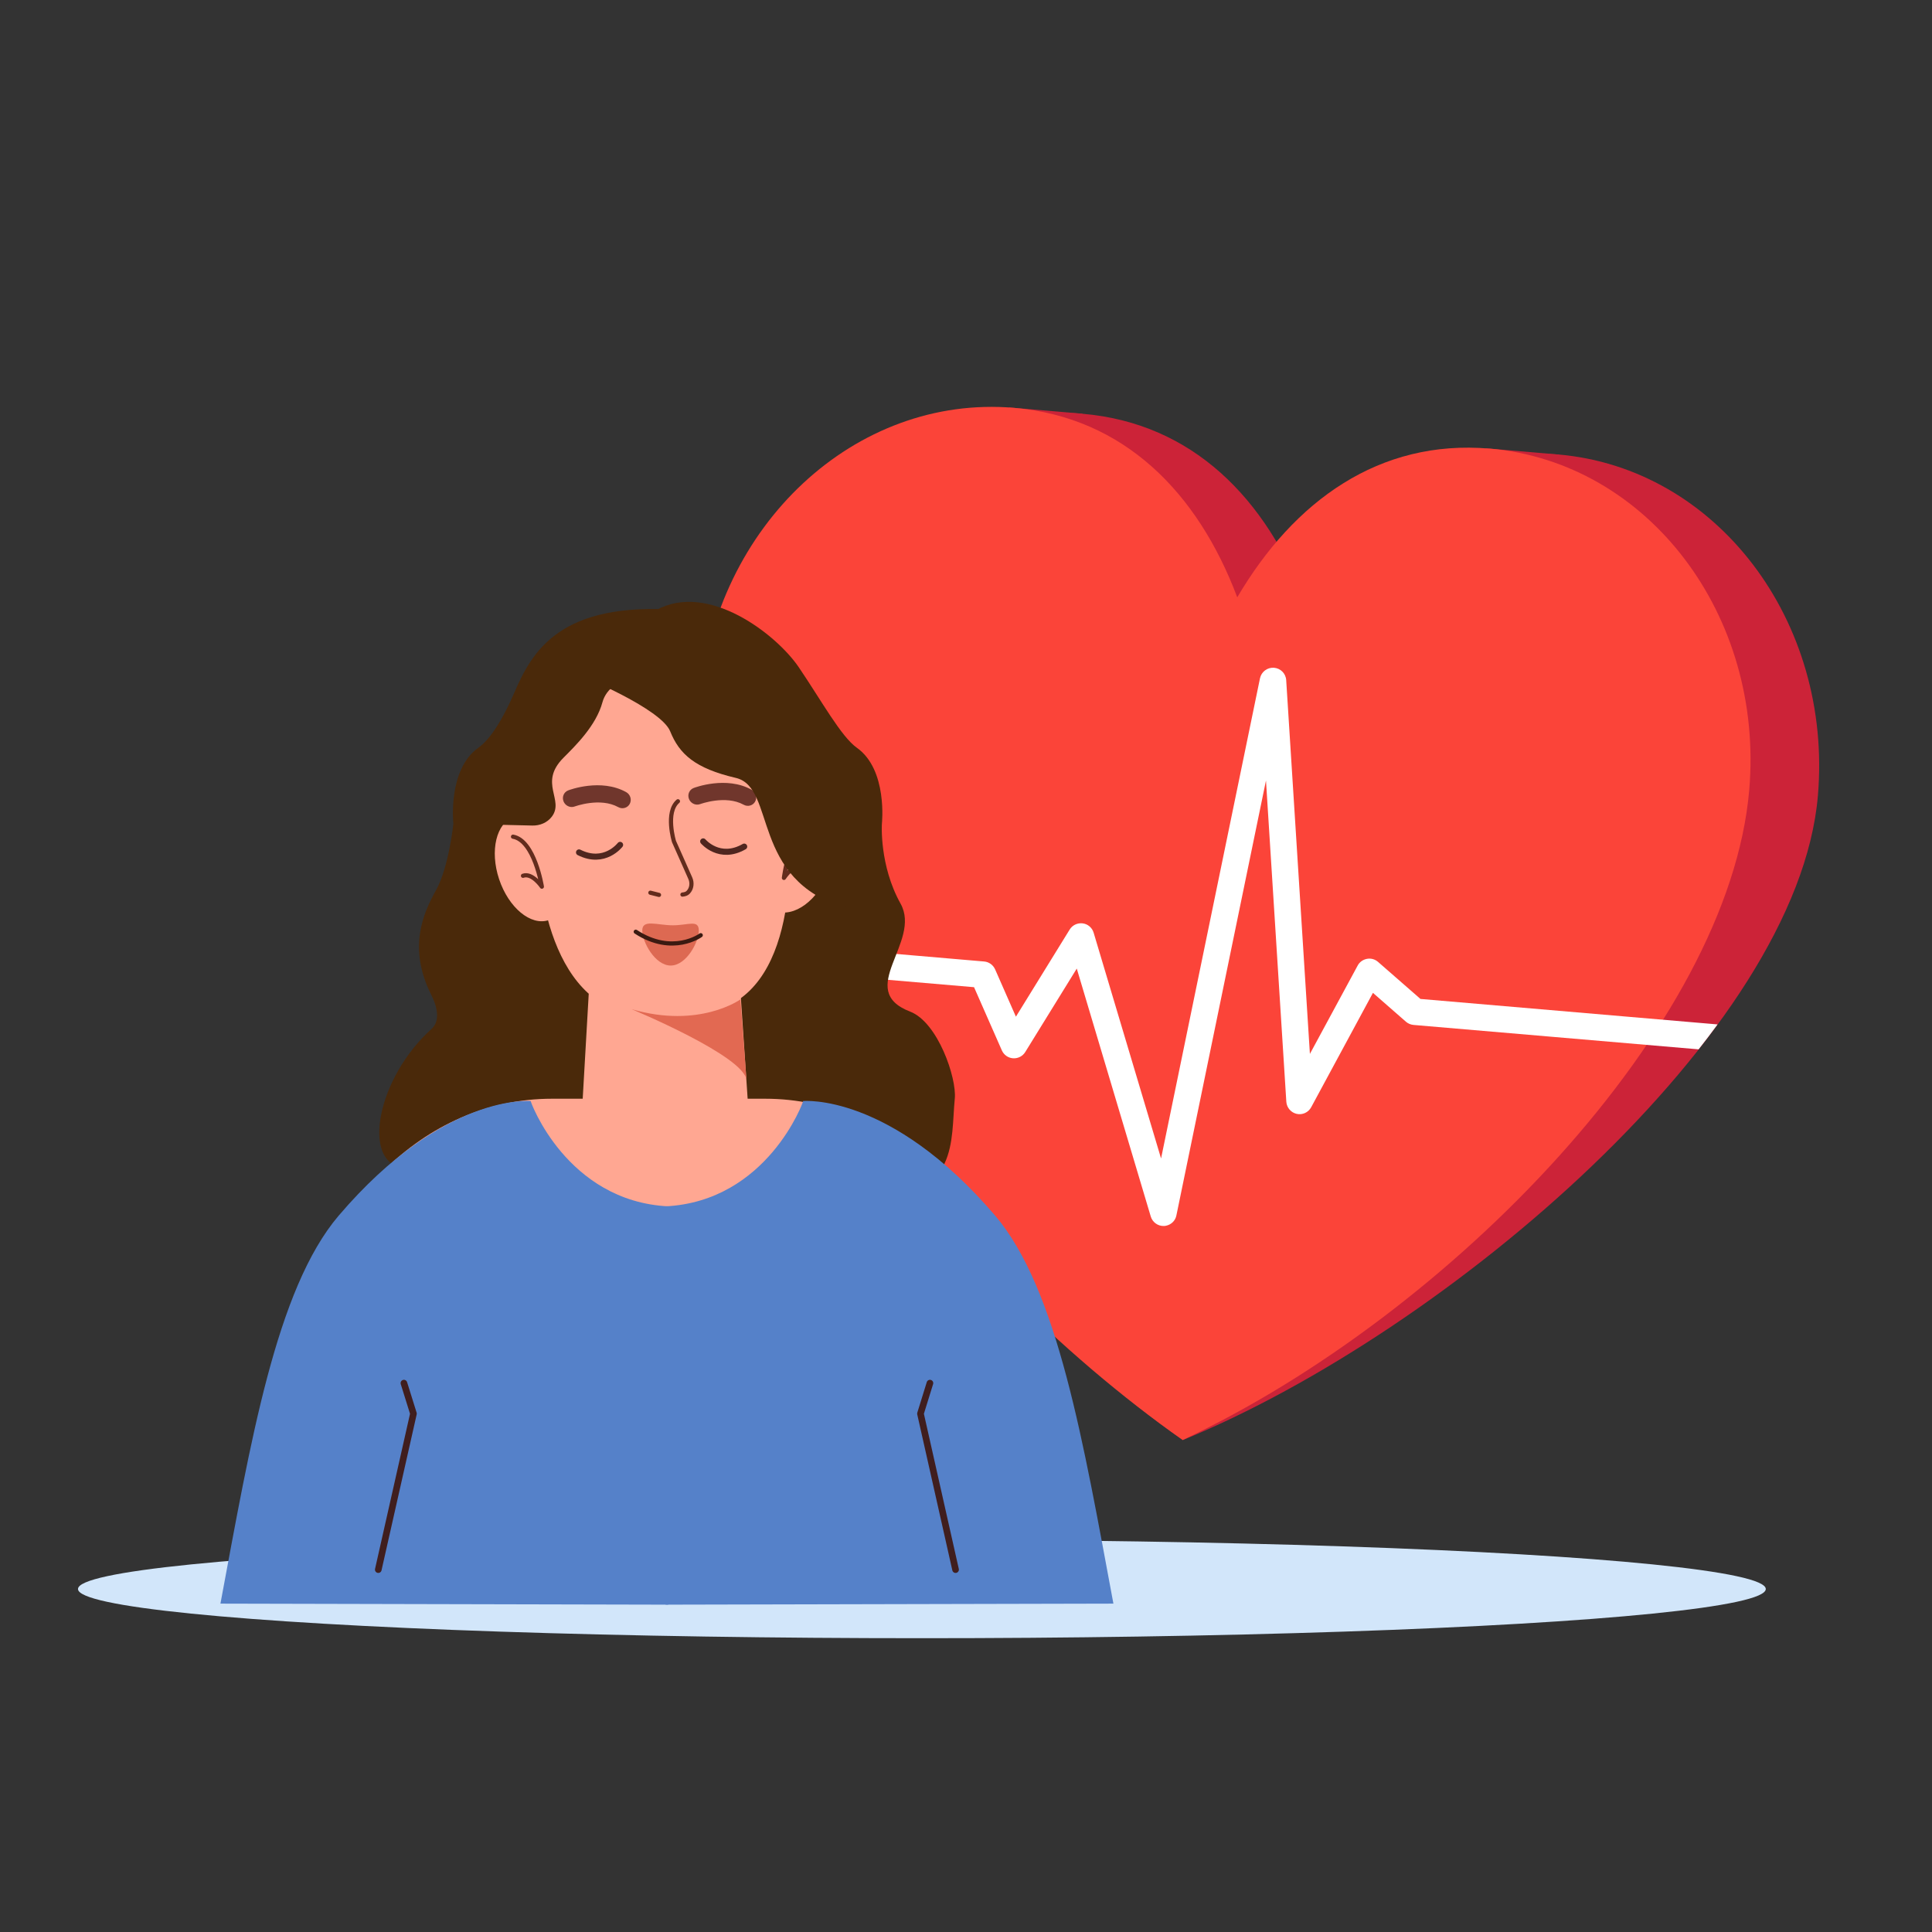
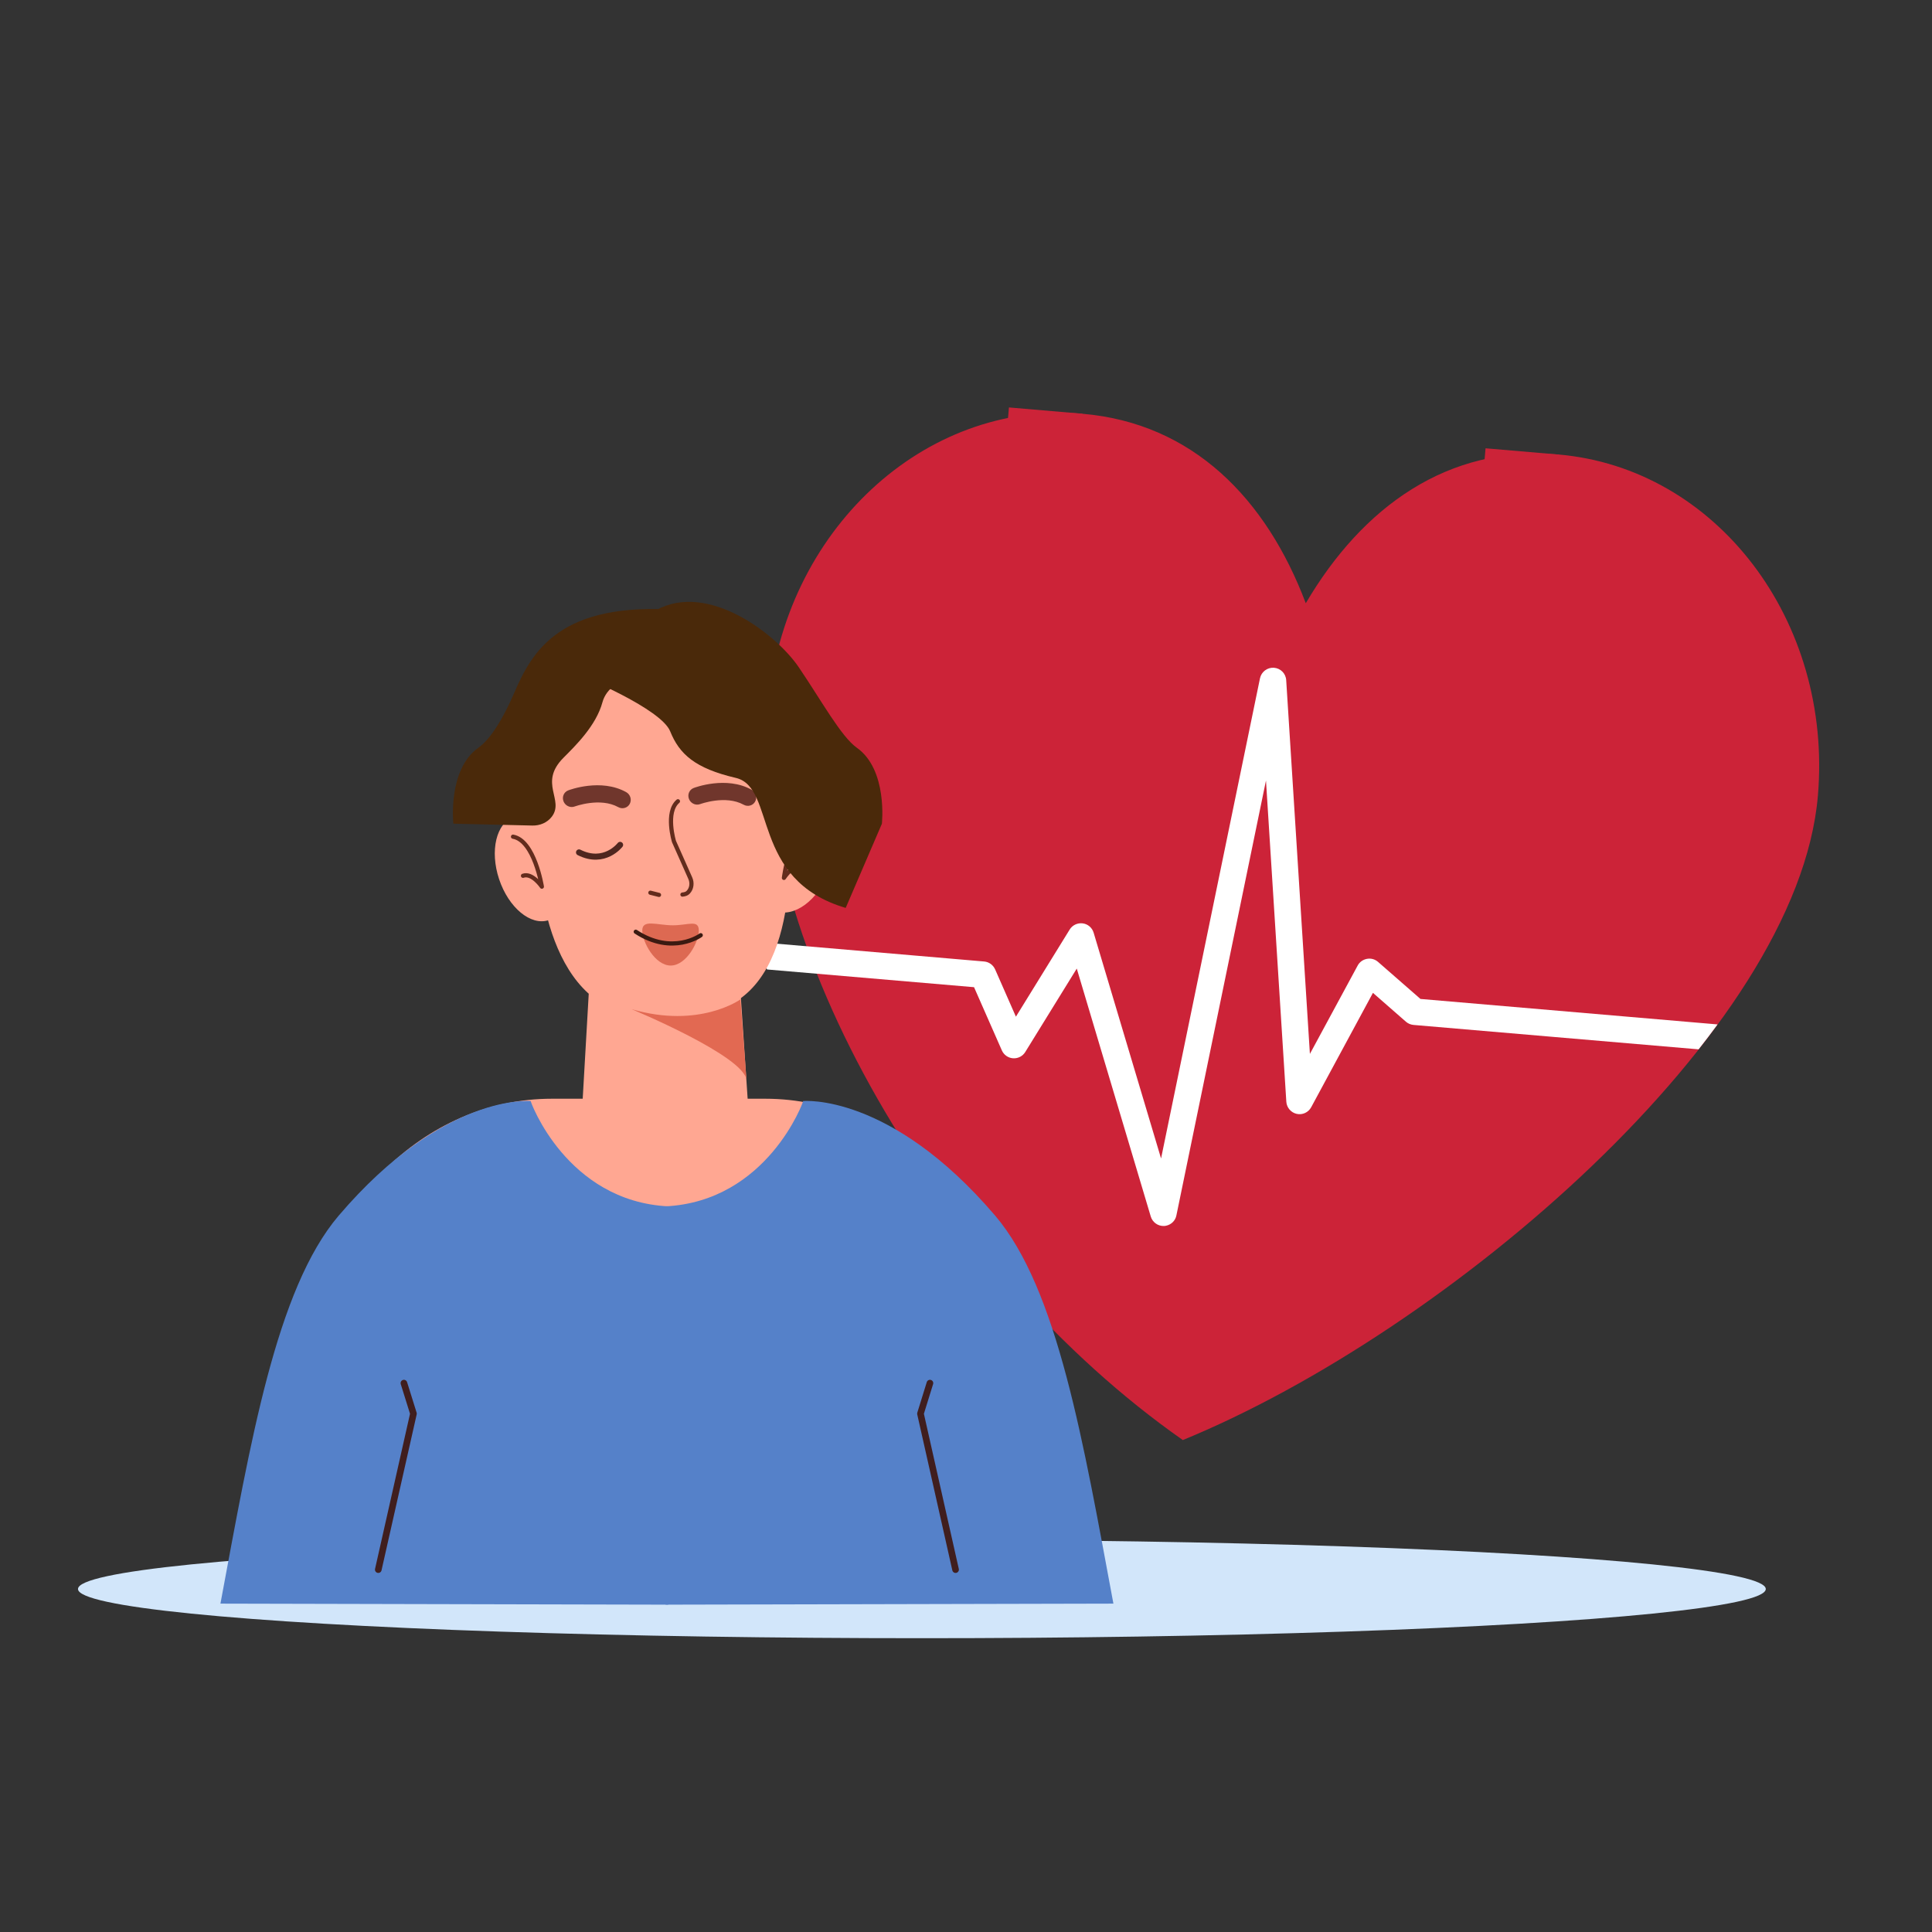
<svg xmlns="http://www.w3.org/2000/svg" id="Layer_1" data-name="Layer 1" viewBox="0 0 300 300">
  <rect x="0" y="0" width="300" height="300" fill="#333333" stroke="none" />
  <defs>
    <style>
      .cls-1 {
        fill: #fb4439;
      }

      .cls-1, .cls-2, .cls-3, .cls-4, .cls-5, .cls-6, .cls-7, .cls-8, .cls-9, .cls-10 {
        stroke-width: 0px;
      }

      .cls-2 {
        fill: #5581c9;
      }

      .cls-3 {
        fill: #d2e6fa;
      }

      .cls-11 {
        stroke: #3b1a11;
      }

      .cls-11, .cls-12, .cls-13, .cls-14 {
        fill: none;
        stroke-linecap: round;
      }

      .cls-11, .cls-13 {
        stroke-width: .65px;
      }

      .cls-11, .cls-13, .cls-14 {
        stroke-linejoin: round;
      }

      .cls-4 {
        fill: #e26952;
      }

      .cls-12 {
        stroke: #4f261f;
        stroke-miterlimit: 10;
        stroke-width: .94px;
      }

      .cls-5 {
        fill: #fff;
      }

      .cls-13 {
        stroke: #632c1d;
      }

      .cls-14 {
        stroke: #401e1e;
        stroke-width: 1.03px;
      }

      .cls-6 {
        fill: #dd6952;
      }

      .cls-7 {
        fill: #cc2338;
      }

      .cls-8 {
        fill: #70362c;
      }

      .cls-9 {
        fill: #4a290a;
      }

      .cls-10 {
        fill: #ffa792;
      }
    </style>
  </defs>
  <g>
    <path class="cls-7" d="M241.93,70.58c-17.1-1.47-30.37,8.12-39.17,23.09-6.13-16.25-17.57-27.96-34.67-29.42-24.61-2.11-46.44,18.21-48.77,45.38-3.14,36.73,26.71,87.64,64.35,113.98,41.07-16.85,95.46-63.29,98.61-100.02,2.33-27.17-15.73-50.91-40.33-53.02Z" />
    <rect class="cls-7" x="233.46" y="67.05" width="5.37" height="11.46" transform="translate(143.47 301.84) rotate(-85.1)" />
    <rect class="cls-7" x="159.46" y="60.7" width="5.37" height="11.46" transform="translate(82.11 222.31) rotate(-85.1)" />
-     <path class="cls-1" d="M231.29,69.66c-17.1-1.47-30.37,8.12-39.17,23.09-6.12-16.25-17.57-27.96-34.67-29.42-24.61-2.11-46.44,18.21-48.77,45.38-3.15,36.73,37.34,88.55,74.97,114.89,41.57-19.56,84.82-64.2,87.97-100.93,2.33-27.17-15.73-50.91-40.34-53.02Z" />
+     <path class="cls-1" d="M231.29,69.66Z" />
    <path class="cls-5" d="M220.54,155.09l-6.56-5.73c-.47-.41-1.1-.59-1.72-.47-.64.12-1.16.51-1.44,1.04l-7.42,13.72-3.68-58.04c-.06-1.03-.88-1.85-1.91-1.92-1.03-.07-1.95.63-2.16,1.64l-15.36,74.56-10.47-35.06c-.23-.78-.9-1.35-1.7-1.45-.8-.1-1.6.27-2.02.96l-8.35,13.53-3.23-7.35c-.31-.69-.96-1.16-1.71-1.22l-35.78-3.07c.66,1.43,1.36,2.87,2.09,4.31l32.13,2.75,4.32,9.82c.31.7.98,1.17,1.74,1.22.76.05,1.49-.32,1.89-.97l8-12.96,11.49,38.5c.27.9,1.12,1.51,2.06,1.47.11,0,.21-.02.31-.04.8-.16,1.45-.78,1.61-1.6l13.91-67.53,3.16,49.88c.06.91.72,1.68,1.61,1.88.9.2,1.81-.22,2.25-1.03l9.59-17.76,5.12,4.48c.33.29.75.46,1.18.5l44.27,3.79c1.01-1.29,2-2.58,2.94-3.87l-46.19-3.96Z" />
  </g>
  <ellipse class="cls-3" cx="143.15" cy="246.74" rx="131.04" ry="7.64" />
-   <path class="cls-9" d="M70.4,127.9s-.7,6.74-2.68,10.3c-1.98,3.56-4.45,8.94-.74,16.31,1.06,2.11,1.29,4.12.04,5.25-8.47,7.63-10.94,20.69-4.44,21.6l17.53-.99,50.55-.44,4.92,7.17c13.34-1.86,12.03-9.83,12.68-16.52.31-3.18-2.62-11.84-6.94-13.5-8.64-3.33,1.85-10.79-1.48-16.76-3.33-5.97-2.9-12.41-2.9-12.41l-34.28-22.08-32.25,22.08Z" />
  <path class="cls-10" d="M85.7,170.61h13.58s5.96,0,5.96,0h13.58c19.93,0,36.69,16.78,38.94,38.99H46.76c2.26-22.21,19.01-38.99,38.94-38.99Z" />
  <path class="cls-2" d="M154.5,188.73c-16.29-19.08-29.79-17.76-29.79-17.76.07.05-5.56,15.55-21.36,16.35v61.85l69.54-.16c-4.65-24.9-8.62-48.83-18.38-60.27Z" />
  <path class="cls-10" d="M83.39,128.18c.07-3.37.14-13.98,1.25-17.34,1.92-5.82,5.33-9,9.49-10.48l11.81-1.1c5.63.45,10.54,3.27,13.45,10.32,1.35,3.27,2.65,12.78,2.97,16.14,1.03,10.89.39,31.25-14.79,31.7-.21,0,.64-1.28.43-1.28l-.12-3.36-8.63.31.12,3.36c-.21.01,2.25,1.27,2.04,1.28-15.17.65-18.26-18.62-18.02-29.56Z" />
  <path class="cls-10" d="M102.88,183.78l-12.78-6.53.24-4.15,2.15-37.45,21.47,3.13,2.41,35.96c-.05,4.64-10.15,9.53-13.49,9.05Z" />
  <path class="cls-8" d="M108.19,124.94c-.51-.03-.99-.35-1.2-.86-.28-.69.04-1.46.72-1.72.21-.08,5.08-1.91,9,.27.65.36.9,1.17.56,1.82-.34.64-1.14.87-1.79.51-2.82-1.56-6.72-.11-6.76-.1-.18.07-.36.09-.54.08Z" />
  <path class="cls-8" d="M88.71,125.31c-.51-.03-.99-.35-1.2-.86-.28-.69.04-1.46.72-1.72.21-.08,5.08-1.91,9,.27.65.36.9,1.17.56,1.82-.34.64-1.14.87-1.79.51-2.82-1.56-6.72-.11-6.76-.1-.18.07-.36.09-.54.08Z" />
  <path class="cls-12" d="M96.29,131.19s-2.41,3.17-6.38,1.17" />
-   <path class="cls-12" d="M109.19,130.65s2.53,3.02,6.37.81" />
  <path class="cls-4" d="M114.98,155.18s-6.34,4.6-16.89,1.53c0,0,17.58,7.29,17.83,11.04l-.94-12.57Z" />
  <ellipse class="cls-10" cx="82.51" cy="134.85" rx="5.28" ry="8.46" transform="translate(-38.47 33.09) rotate(-18.47)" />
  <path class="cls-13" d="M79.66,129.92c3.34.59,4.48,7.76,4.48,7.76,0,0-1.49-2.21-2.93-1.69" />
  <ellipse class="cls-10" cx="123.35" cy="133.34" rx="8.65" ry="5.69" transform="translate(-44.38 203.07) rotate(-69.8)" />
  <path class="cls-13" d="M126.19,128.15c-3.64.91-4.46,8.17-4.46,8.17,0,0,1.51-2.34,3.12-1.96" />
  <path class="cls-13" d="M105.97,138.91c.39-.05.66-.12.89-.36.56-.58.65-1.47.32-2.2l-.98-2.21-1.54-3.46s-1.39-4.54.61-6.26" />
  <line class="cls-13" x1="102.33" y1="138.96" x2="100.99" y2="138.62" />
  <path class="cls-9" d="M90.45,105.04s12.21,5.01,13.62,8.53c1.42,3.52,3.84,5.74,10.18,7.22,6.34,1.48,2.19,15.81,17.07,20.19l5.62-13.07s.93-8.39-3.89-11.8c-2.44-1.73-5.45-7.24-9.01-12.49-3.45-5.1-14.06-13.34-22.13-8.89l-11.46,10.32Z" />
  <path class="cls-9" d="M102.65,104.04s-7.88.49-9.1,5c-.99,3.66-4.23,6.79-6.07,8.64-3.9,3.93.21,6.51-1.8,9.14-.71.93-1.86,1.4-3.02,1.37l-12.26-.29s-.93-8.39,3.89-11.8c1.87-1.33,3.81-4.45,5.57-8.54,2.77-6.44,7.12-14.2,25.57-12.84l-2.77,9.33Z" />
  <path class="cls-6" d="M99.73,144.48c0,1.79,1.98,5.44,4.41,5.45,2.42,0,4.37-3.63,4.37-5.42,0-1.79-1.64-.82-4.06-.83s-4.71-.99-4.72.8Z" />
  <path class="cls-11" d="M108.81,145.22s-4.35,3.22-10.09-.54" />
  <polyline class="cls-14" points="148.38 243.73 142.93 219.51 144.4 214.77" />
  <path class="cls-2" d="M52.62,188.73c16.29-19.08,29.79-17.76,29.79-17.76-.07.05,5.56,15.55,21.36,16.35v61.85l-69.54-.16c4.65-24.9,8.62-48.83,18.38-60.27Z" />
  <polyline class="cls-14" points="58.74 243.73 64.2 219.51 62.72 214.77" />
</svg>